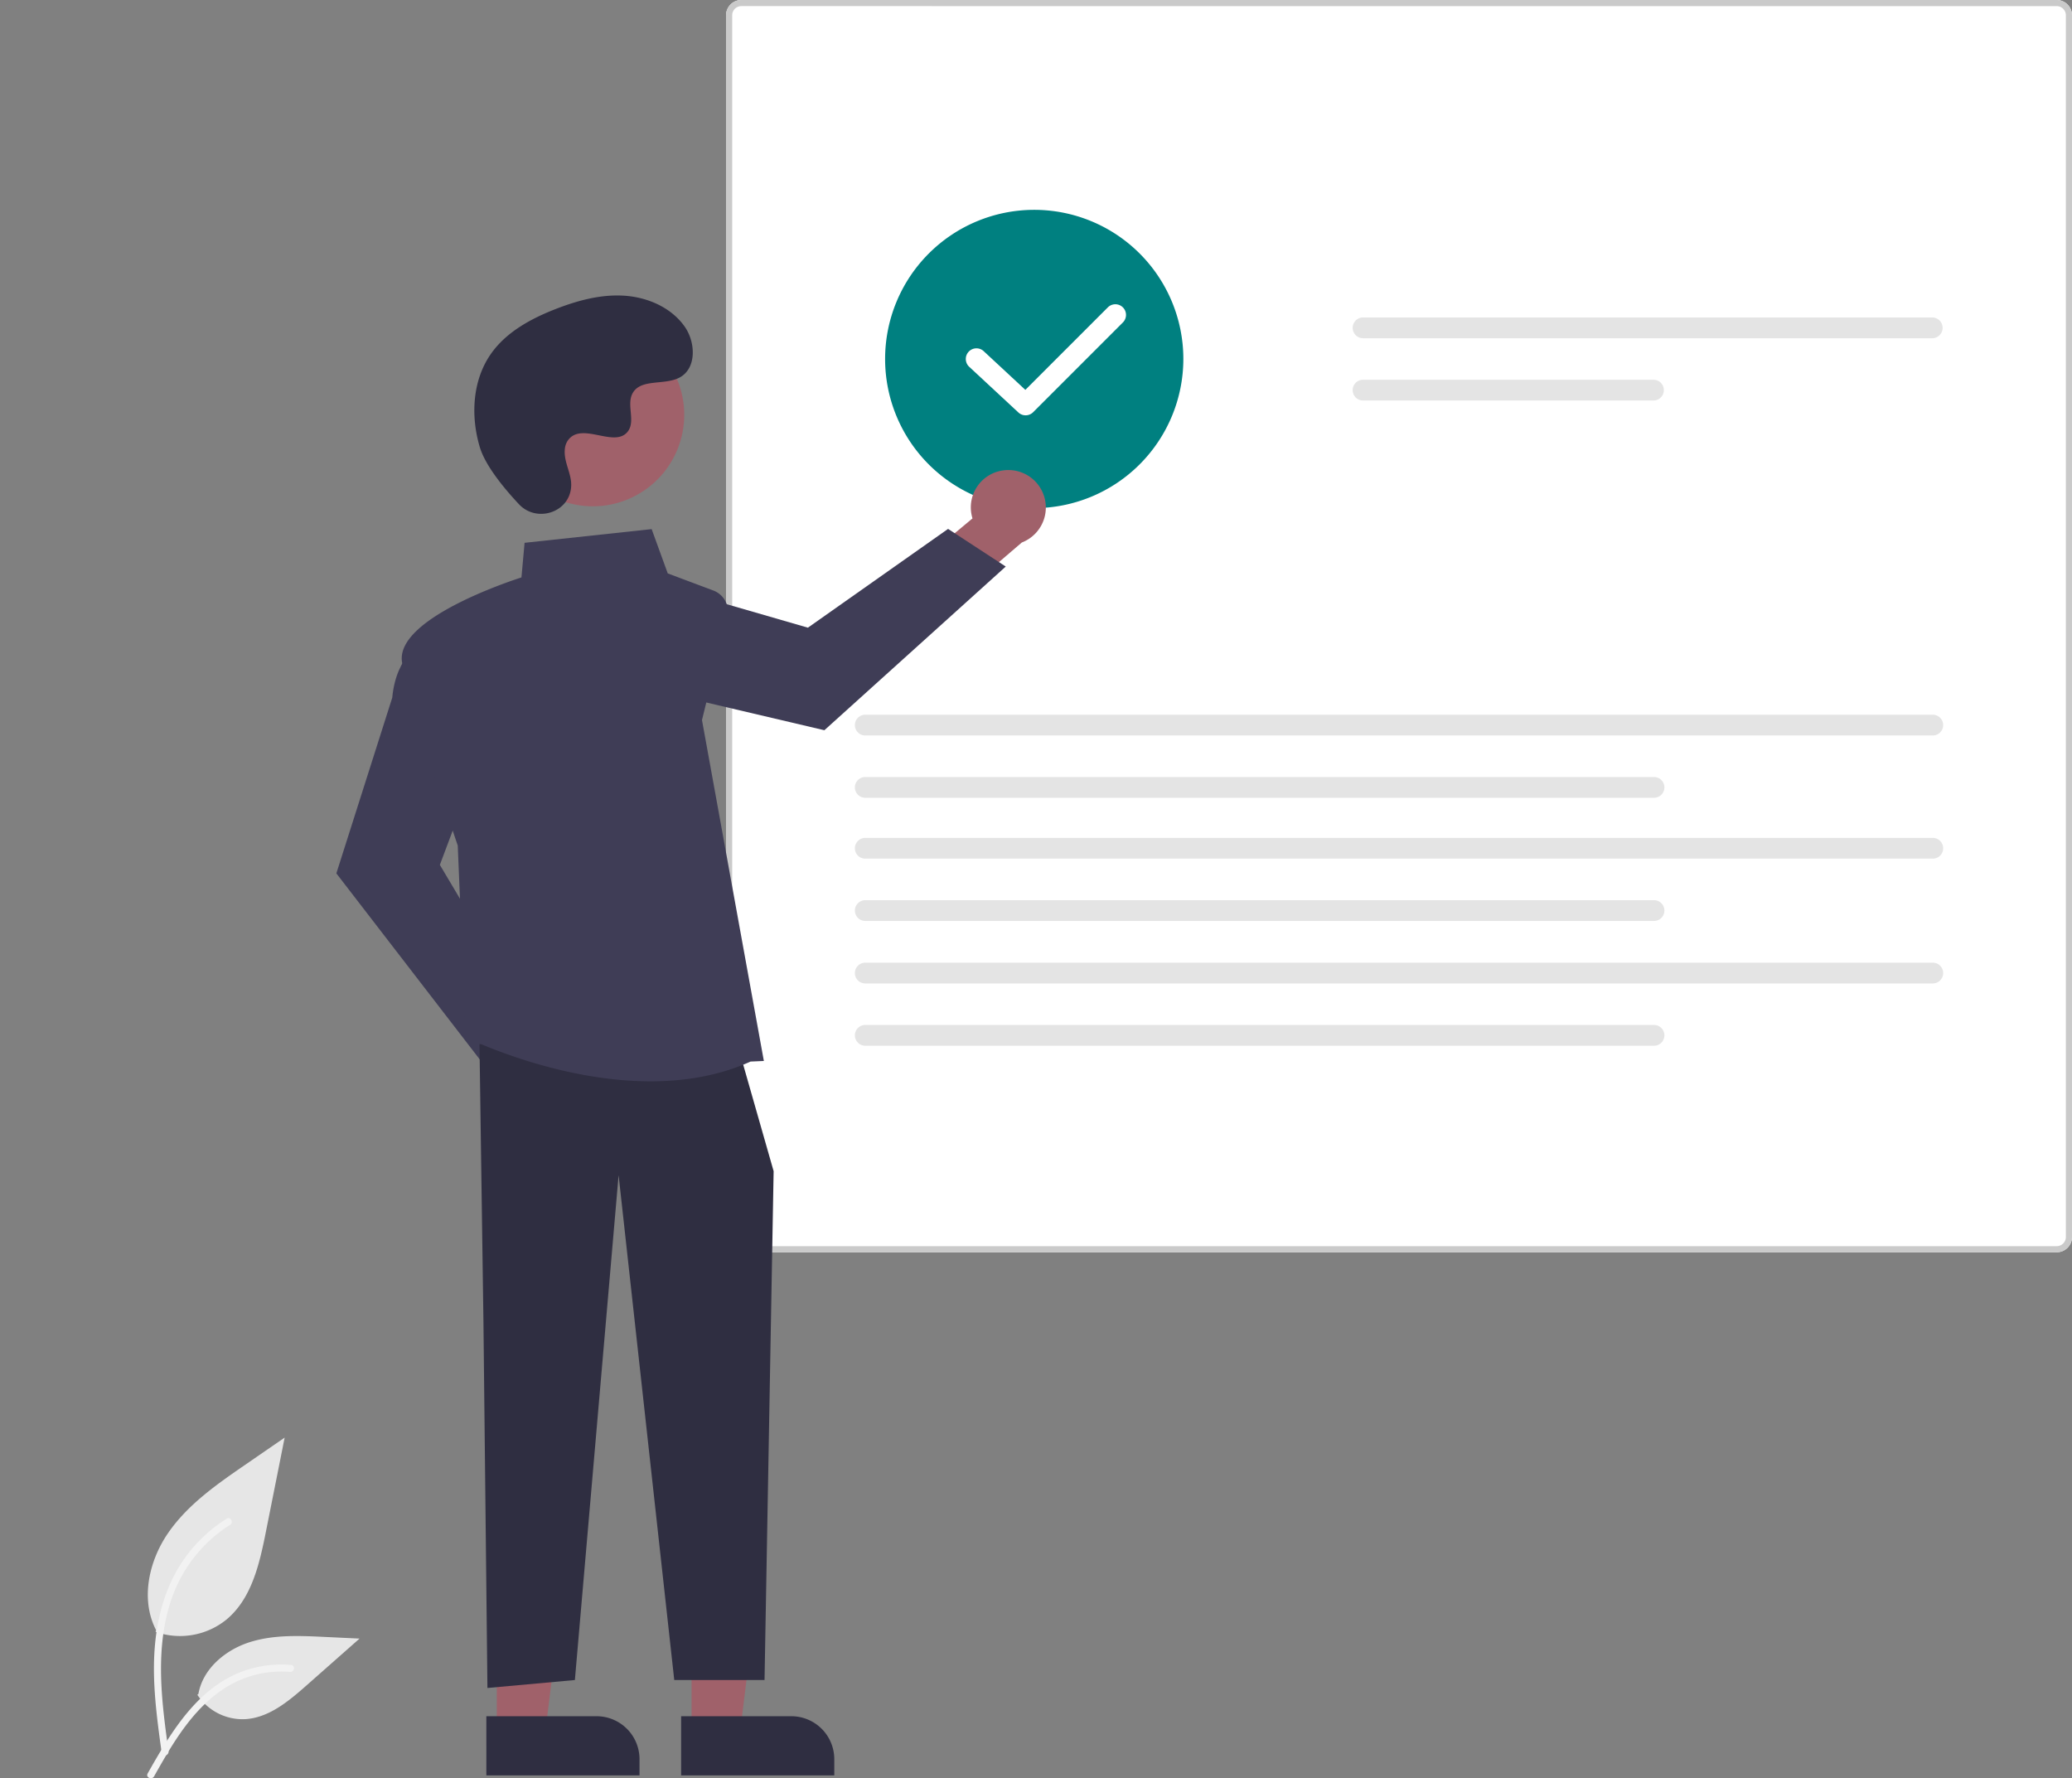
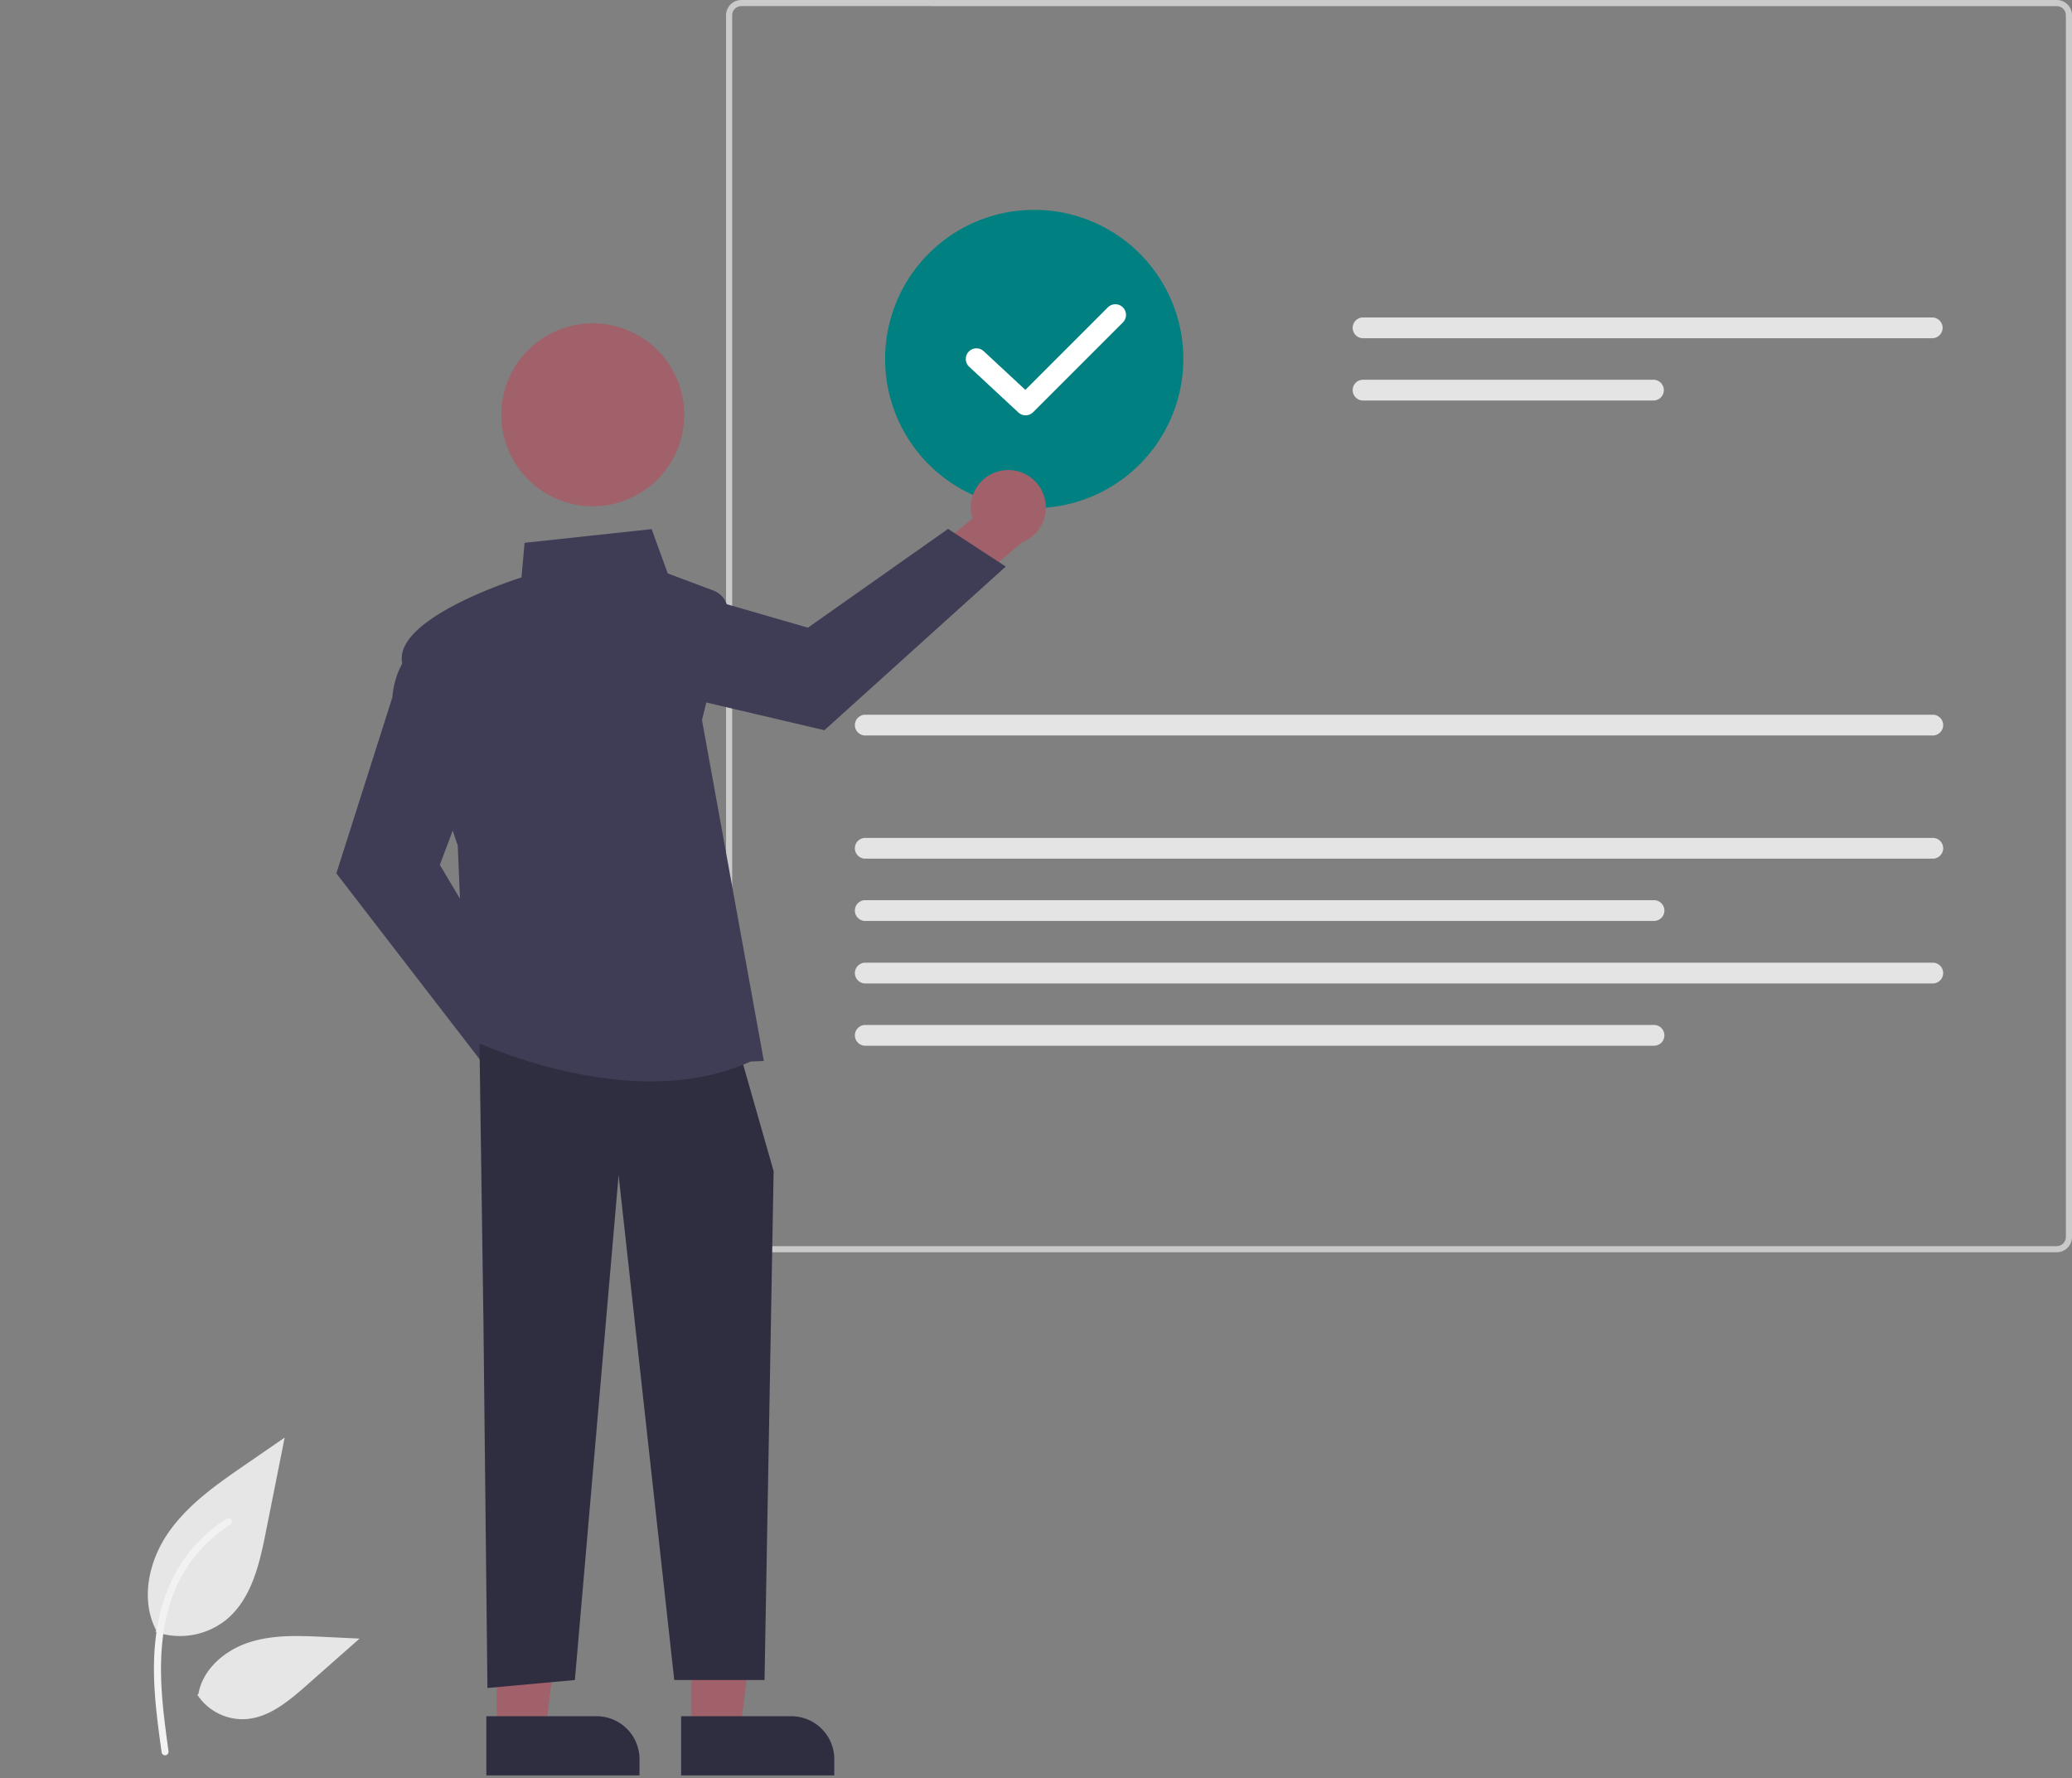
<svg xmlns="http://www.w3.org/2000/svg" xmlns:ns1="http://sodipodi.sourceforge.net/DTD/sodipodi-0.dtd" xmlns:ns2="http://www.inkscape.org/namespaces/inkscape" data-name="Layer 1" width="680.839" height="584.232" viewBox="0 0 680.839 584.232" version="1.1" id="svg46" ns1:docname="done.svg" ns2:version="1.2 (dc2aeda, 2022-05-15)">
  <rect x="0" y="0" width="680.839" height="584.232" fill="#808080" stroke="none" />
  <defs id="defs50" />
  <ns1:namedview id="namedview48" pagecolor="#ffffff" bordercolor="#000000" borderopacity="0.25" ns2:showpageshadow="2" ns2:pageopacity="0.0" ns2:pagecheckerboard="0" ns2:deskcolor="#d1d1d1" showgrid="false" ns2:zoom="0.92565453" ns2:cx="347.86196" ns2:cy="298.70755" ns2:window-width="1387" ns2:window-height="841" ns2:window-x="88" ns2:window-y="152" ns2:window-maximized="0" ns2:current-layer="svg46" />
  <path id="b9ccae5a-ffdd-4f5c-9c1e-05af9f0f3372-711" data-name="Path 438" d="M310.706,694.028a24.215,24.215,0,0,0,23.383-4.119c8.19-6.874,10.758-18.196,12.847-28.682l6.18-31.017-12.938,8.908c-9.305,6.406-18.818,13.019-25.26,22.298s-9.252,21.947-4.078,31.988" transform="translate(-259.581 -157.884)" fill="#e6e6e6" />
  <path id="f4ad1d06-bd03-4ced-a5c4-c19a65ab4ee5-712" data-name="Path 439" d="M312.703,733.739c-1.628-11.864-3.304-23.881-2.159-35.872,1.015-10.649,4.264-21.049,10.878-29.579a49.206,49.206,0,0,1,12.625-11.44c1.262-.796,2.424,1.204,1.167,1.997a46.779,46.779,0,0,0-18.504,22.326c-4.029,10.246-4.675,21.416-3.982,32.3.419,6.582,1.311,13.121,2.206,19.653a1.198,1.198,0,0,1-.808,1.423,1.163,1.163,0,0,1-1.423-.808Z" transform="translate(-259.581 -157.884)" fill="#f2f2f2" />
  <path id="baf785f8-b4c6-42cf-85bd-8a16037845f7-713" data-name="Path 442" d="M324.424,714.702a17.825,17.825,0,0,0,15.531,8.019c7.864-.373,14.418-5.86,20.317-11.07l17.452-15.409-11.55-.553c-8.306-.398-16.827-.771-24.738,1.793s-15.208,8.726-16.654,16.915" transform="translate(-259.581 -157.884)" fill="#e6e6e6" />
-   <path id="a14e4330-7125-4e03-a856-d6453c34f6cc-714" data-name="Path 443" d="M308.1,740.558c7.84-13.871,16.932-29.288,33.181-34.216a37.026,37.026,0,0,1,13.955-1.441c1.482.128,1.112,2.412-.367,2.285a34.398,34.398,0,0,0-22.272,5.892c-6.28,4.275-11.17,10.218-15.308,16.519-2.535,3.861-4.806,7.884-7.076,11.903C309.488,742.785,307.366,741.858,308.1,740.558Z" transform="translate(-259.581 -157.884)" fill="#f2f2f2" />
-   <path id="ac20a106-7eb8-4a45-8835-674ef3bf3222-715" data-name="Path 141" d="M935.396,569.317H503.181a5.03,5.03,0,0,1-5.024-5.024V162.908a5.03,5.03,0,0,1,5.024-5.024H935.396a5.03,5.03,0,0,1,5.024,5.024V564.292a5.029,5.029,0,0,1-5.024,5.024Z" transform="translate(-259.581 -157.884)" fill="#fff" />
  <path id="a8878079-c7cd-406f-a434-8b15b914b9b4-716" data-name="Path 141" d="M935.396,569.317H503.181a5.03,5.03,0,0,1-5.024-5.024V162.908a5.03,5.03,0,0,1,5.024-5.024H935.396a5.03,5.03,0,0,1,5.024,5.024V564.292a5.029,5.029,0,0,1-5.024,5.024ZM503.181,159.889a3.018,3.018,0,0,0-3.012,3.012V564.292a3.018,3.018,0,0,0,3.012,3.012H935.396a3.017,3.017,0,0,0,3.012-3.012V162.908a3.018,3.018,0,0,0-3.012-3.012Z" transform="translate(-259.581 -157.884)" fill="#cacaca" />
  <path id="af64f961-e9a2-4c53-a333-5060c7f850d2-717" data-name="Path 142" d="M707.41,262.185a3.411,3.411,0,0,0,0,6.821H894.553a3.411,3.411,0,0,0,0-6.821Z" transform="translate(-259.581 -157.884)" fill="#e4e4e4" />
  <path id="baad4cfb-158d-4439-9cc3-22475bf47b22-718" data-name="Path 143" d="M707.41,282.65a3.411,3.411,0,0,0,0,6.821h95.54a3.411,3.411,0,0,0,0-6.821Z" transform="translate(-259.581 -157.884)" fill="#e4e4e4" />
  <path id="f3456279-91e5-49ad-aa43-9838b26fb6ca-719" data-name="Path 142" d="M543.841,392.705a3.411,3.411,0,0,0,0,6.821h350.894a3.411,3.411,0,0,0,0-6.821Z" transform="translate(-259.581 -157.884)" fill="#e4e4e4" />
-   <path id="a3288adf-49f8-485f-8ae9-1e4f1a13d849-720" data-name="Path 143" d="M543.841,413.17a3.411,3.411,0,0,0,0,6.821H803.133a3.411,3.411,0,0,0,0-6.821Z" transform="translate(-259.581 -157.884)" fill="#e4e4e4" />
  <path id="e63a5b48-5a7d-40a2-b9b0-6adec326348a-721" data-name="Path 142" d="M543.841,433.172a3.411,3.411,0,0,0,0,6.821h350.894a3.411,3.411,0,0,0,0-6.821Z" transform="translate(-259.581 -157.884)" fill="#e4e4e4" />
  <path id="a1c669b4-dfc3-4cfa-a7be-66b71399844d-722" data-name="Path 143" d="M543.841,453.637a3.411,3.411,0,0,0,0,6.821H803.133a3.411,3.411,0,0,0,0-6.821Z" transform="translate(-259.581 -157.884)" fill="#e4e4e4" />
  <path id="bfec50d1-ffb1-4de6-a9ef-a1085e40e016-723" data-name="Path 142" d="M543.841,474.172a3.411,3.411,0,0,0,0,6.821h350.894a3.411,3.411,0,0,0,0-6.821Z" transform="translate(-259.581 -157.884)" fill="#e4e4e4" />
  <path id="bc9696ec-ec99-41d5-9116-3ad9737a38ac-724" data-name="Path 143" d="M543.841,494.637a3.411,3.411,0,0,0,0,6.821H803.133a3.411,3.411,0,0,0,0-6.821Z" transform="translate(-259.581 -157.884)" fill="#e4e4e4" />
  <path d="M599.419,324.828a49,49,0,1,1,49-49A49.056,49.056,0,0,1,599.419,324.828Z" transform="translate(-259.581 -157.884)" fill="#008080" id="path16" />
-   <path d="M450.678,510.1a12.248,12.248,0,0,0-14.953-11.362l-16.196-22.825-16.271,6.459,23.325,31.912a12.314,12.314,0,0,0,24.096-4.184Z" transform="translate(-259.581 -157.884)" fill="#a0616a" id="path18" />
  <path d="M419.112,508.409l-49.008-63.578L388.467,387.12c1.346-14.509,10.425-18.561,10.811-18.726l.589-.253,15.979,42.612-11.732,31.286,28.797,48.432Z" transform="translate(-259.581 -157.884)" fill="#3f3d56" id="path20" />
  <path d="M589.308,312.42a12.248,12.248,0,0,0-10.172,15.787l-21.505,17.913,7.698,15.723,30.013-25.723a12.314,12.314,0,0,0-6.035-23.7Z" transform="translate(-259.581 -157.884)" fill="#a0616a" id="path22" />
  <path d="M590.062,344.022l-59.598,53.777-58.958-13.846c-14.57-.22-19.311-8.959-19.506-9.331l-.298-.568,41.249-19.226,32.1,9.278,46.06-32.455Z" transform="translate(-259.581 -157.884)" fill="#3f3d56" id="path24" />
  <polygon points="227.248 568.437 243.261 568.436 250.878 506.672 227.245 506.673 227.248 568.437" fill="#a0616a" id="polygon26" />
  <path d="M483.397,721.745h50.326a0,0,0,0,1,0,0V741.189a0,0,0,0,1,0,0h-36.207a14.119,14.119,0,0,1-14.119-14.119v-5.325A0,0,0,0,1,483.397,721.745Z" transform="translate(757.573 1305.027) rotate(179.997)" fill="#2f2e41" id="path28" />
  <polygon points="163.247 568.437 179.26 568.436 186.878 506.672 163.245 506.673 163.247 568.437" fill="#a0616a" id="polygon30" />
  <path d="M419.397,721.745H469.723a0,0,0,0,1,0,0V741.189a0,0,0,0,1,0,0h-36.207A14.119,14.119,0,0,1,419.397,727.07v-5.325a0,0,0,0,1,0,0Z" transform="translate(629.573 1305.029) rotate(179.997)" fill="#2f2e41" id="path32" />
  <polygon points="157.552 342.991 158.858 434.42 160.165 554.584 188.899 551.972 203.267 386.094 221.553 551.972 251.218 551.972 254.206 384.788 243.757 348.216 157.552 342.991" fill="#2f2e41" id="polygon34" />
  <path d="M473.374,513.153c-31.265.002-60.045-14.148-60.433-14.343l-.323-.161-2.624-62.966c-.761-2.225-15.743-46.131-18.28-60.086-2.571-14.139,34.688-26.547,39.213-27.999l1.027-11.374,41.754-4.499,5.292,14.554,14.979,5.617a7.409,7.409,0,0,1,4.592,8.704l-8.325,33.856,20.333,112.013-4.378.189C495.709,511.397,484.384,513.153,473.374,513.153Z" transform="translate(-259.581 -157.884)" fill="#3f3d56" id="path36" />
  <circle cx="454.467" cy="294.46" r="30.063" transform="matrix(0.877, -0.48, 0.48, 0.877, -345.128, 96.19)" fill="#a0616a" id="circle38" />
-   <path d="M430.117,323.561c5.729,6.103,16.369,2.827,17.116-5.511a10.072,10.072,0,0,0-.013-1.945c-.385-3.693-2.519-7.046-2.008-10.945a5.74,5.74,0,0,1,1.05-2.687c4.565-6.114,15.283,2.734,19.591-2.8,2.642-3.394-.464-8.737,1.564-12.53,2.676-5.006,10.602-2.537,15.572-5.278,5.53-3.05,5.199-11.535,1.559-16.696-4.44-6.294-12.223-9.652-19.91-10.136s-15.321,1.594-22.497,4.391c-8.154,3.178-16.24,7.569-21.257,14.739-6.102,8.719-6.689,20.441-3.638,30.637C419.102,311.001,425.438,318.578,430.117,323.561Z" transform="translate(-259.581 -157.884)" fill="#2f2e41" id="path40" />
  <path d="M596.59,294.335a3.488,3.488,0,0,1-2.381-.936l-16.157-15.007a3.5,3.5,0,0,1,4.764-5.129l13.686,12.712,27.077-27.076a3.5,3.5,0,1,1,4.949,4.95l-29.461,29.461A3.493,3.493,0,0,1,596.59,294.335Z" transform="translate(-259.581 -157.884)" fill="#fff" id="path44" />
</svg>